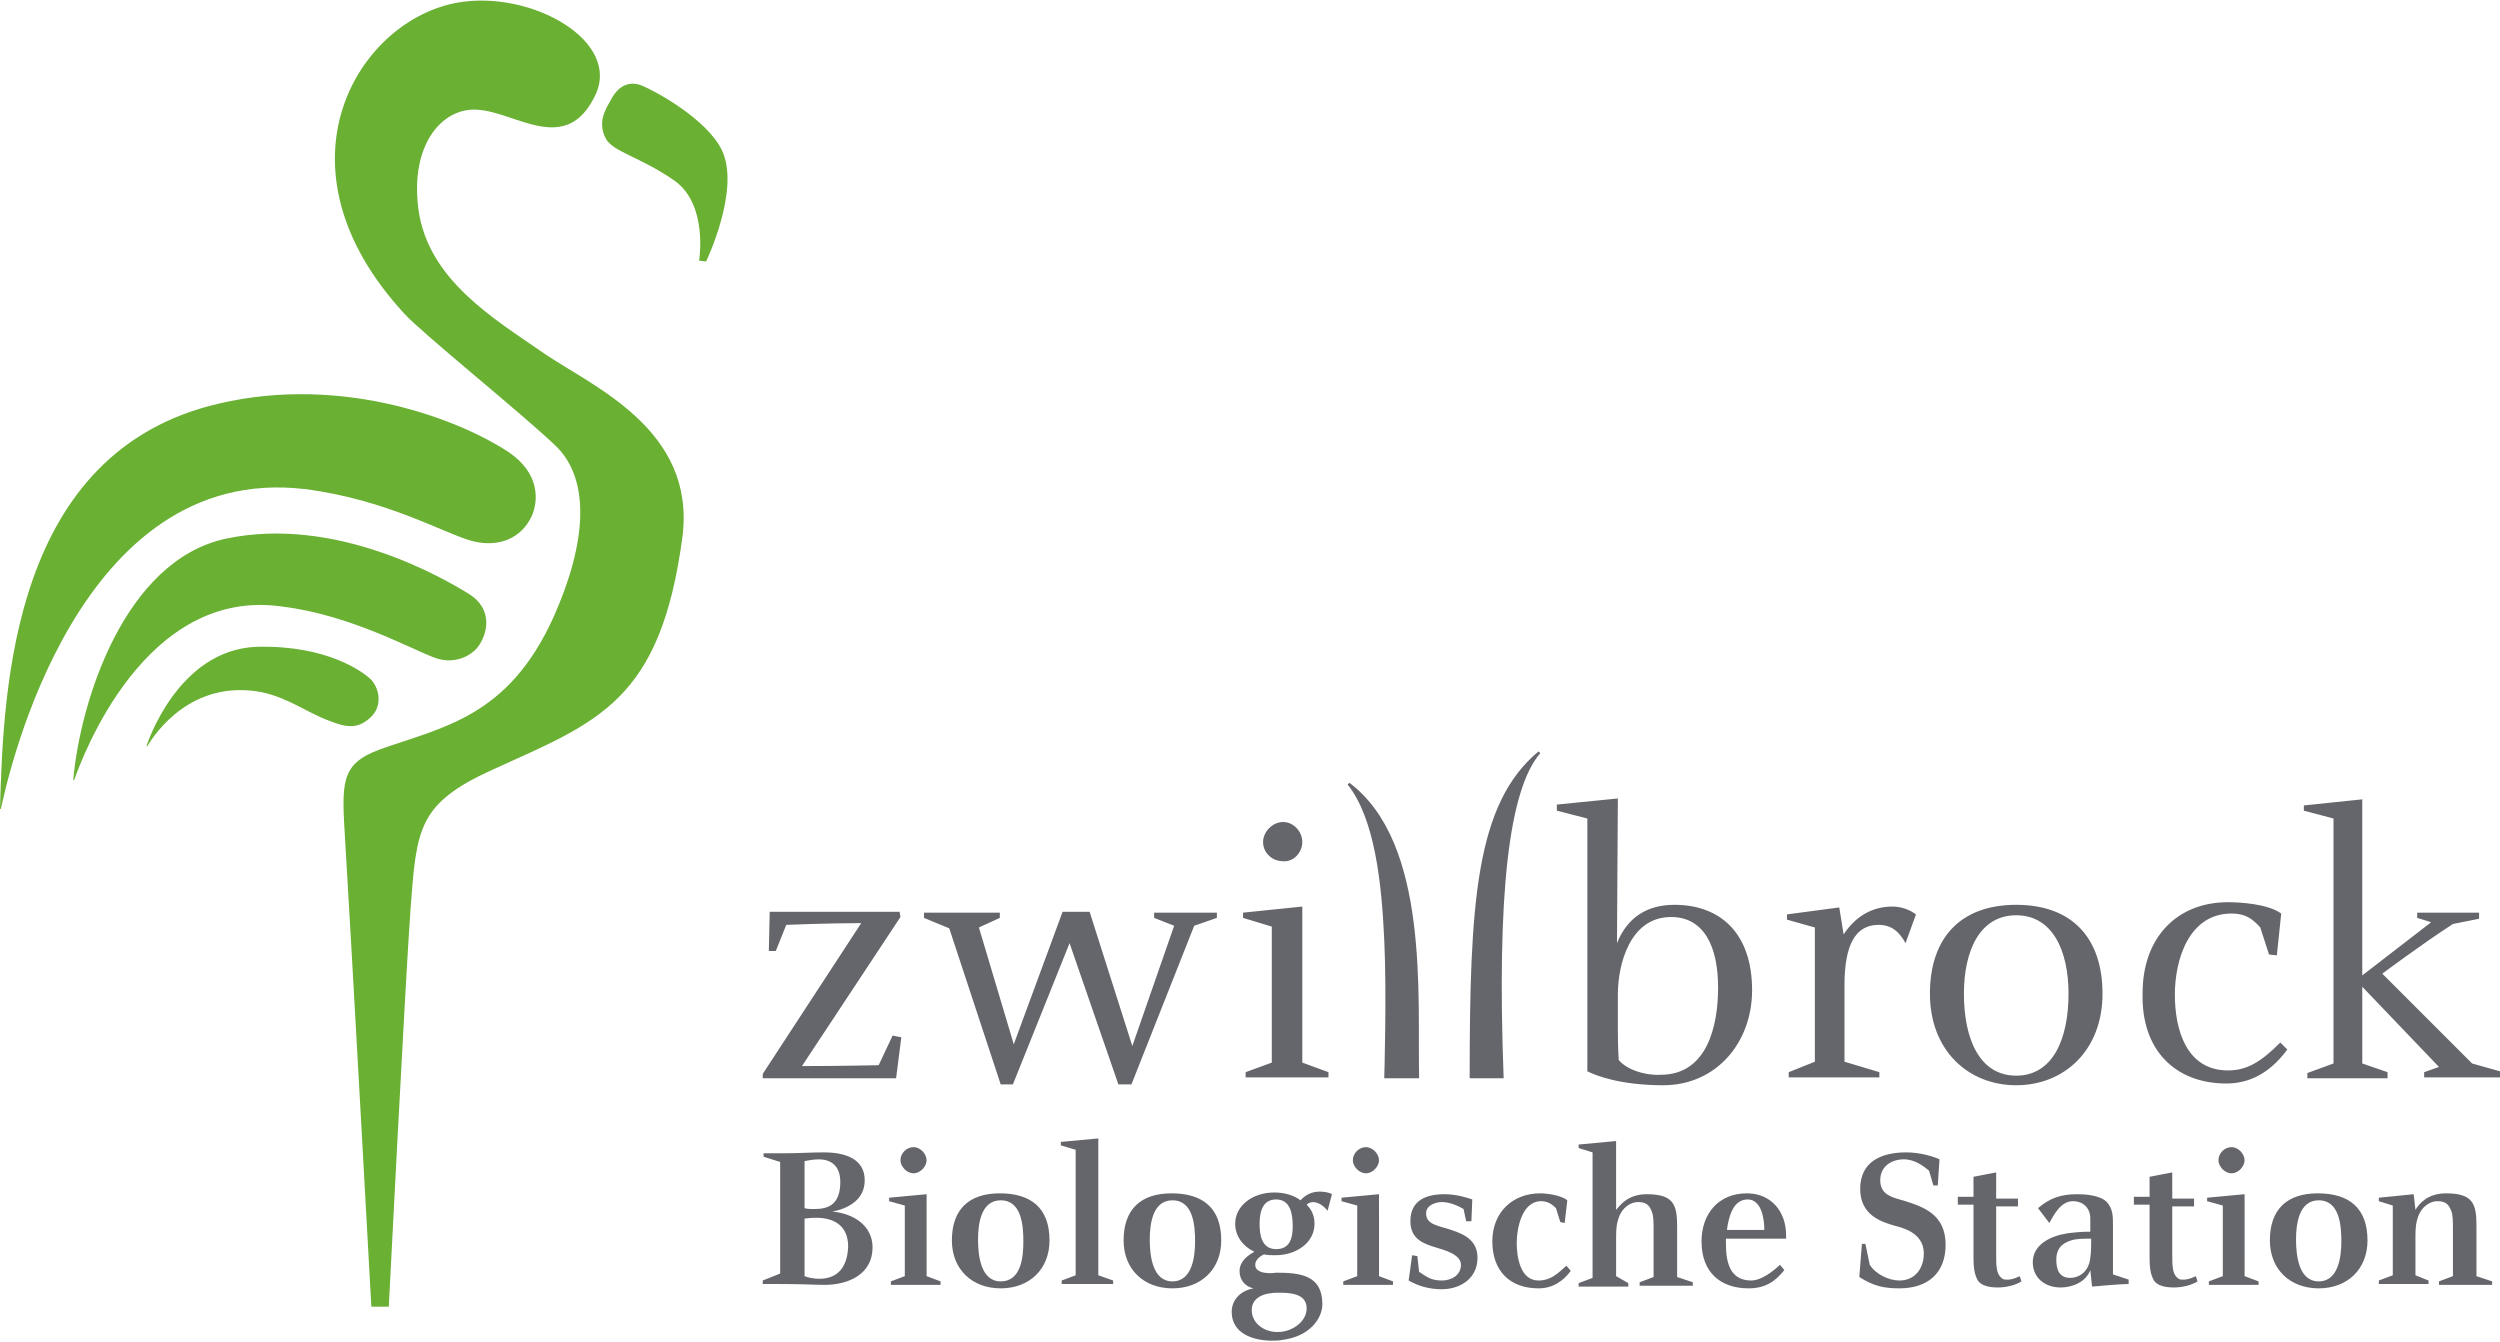
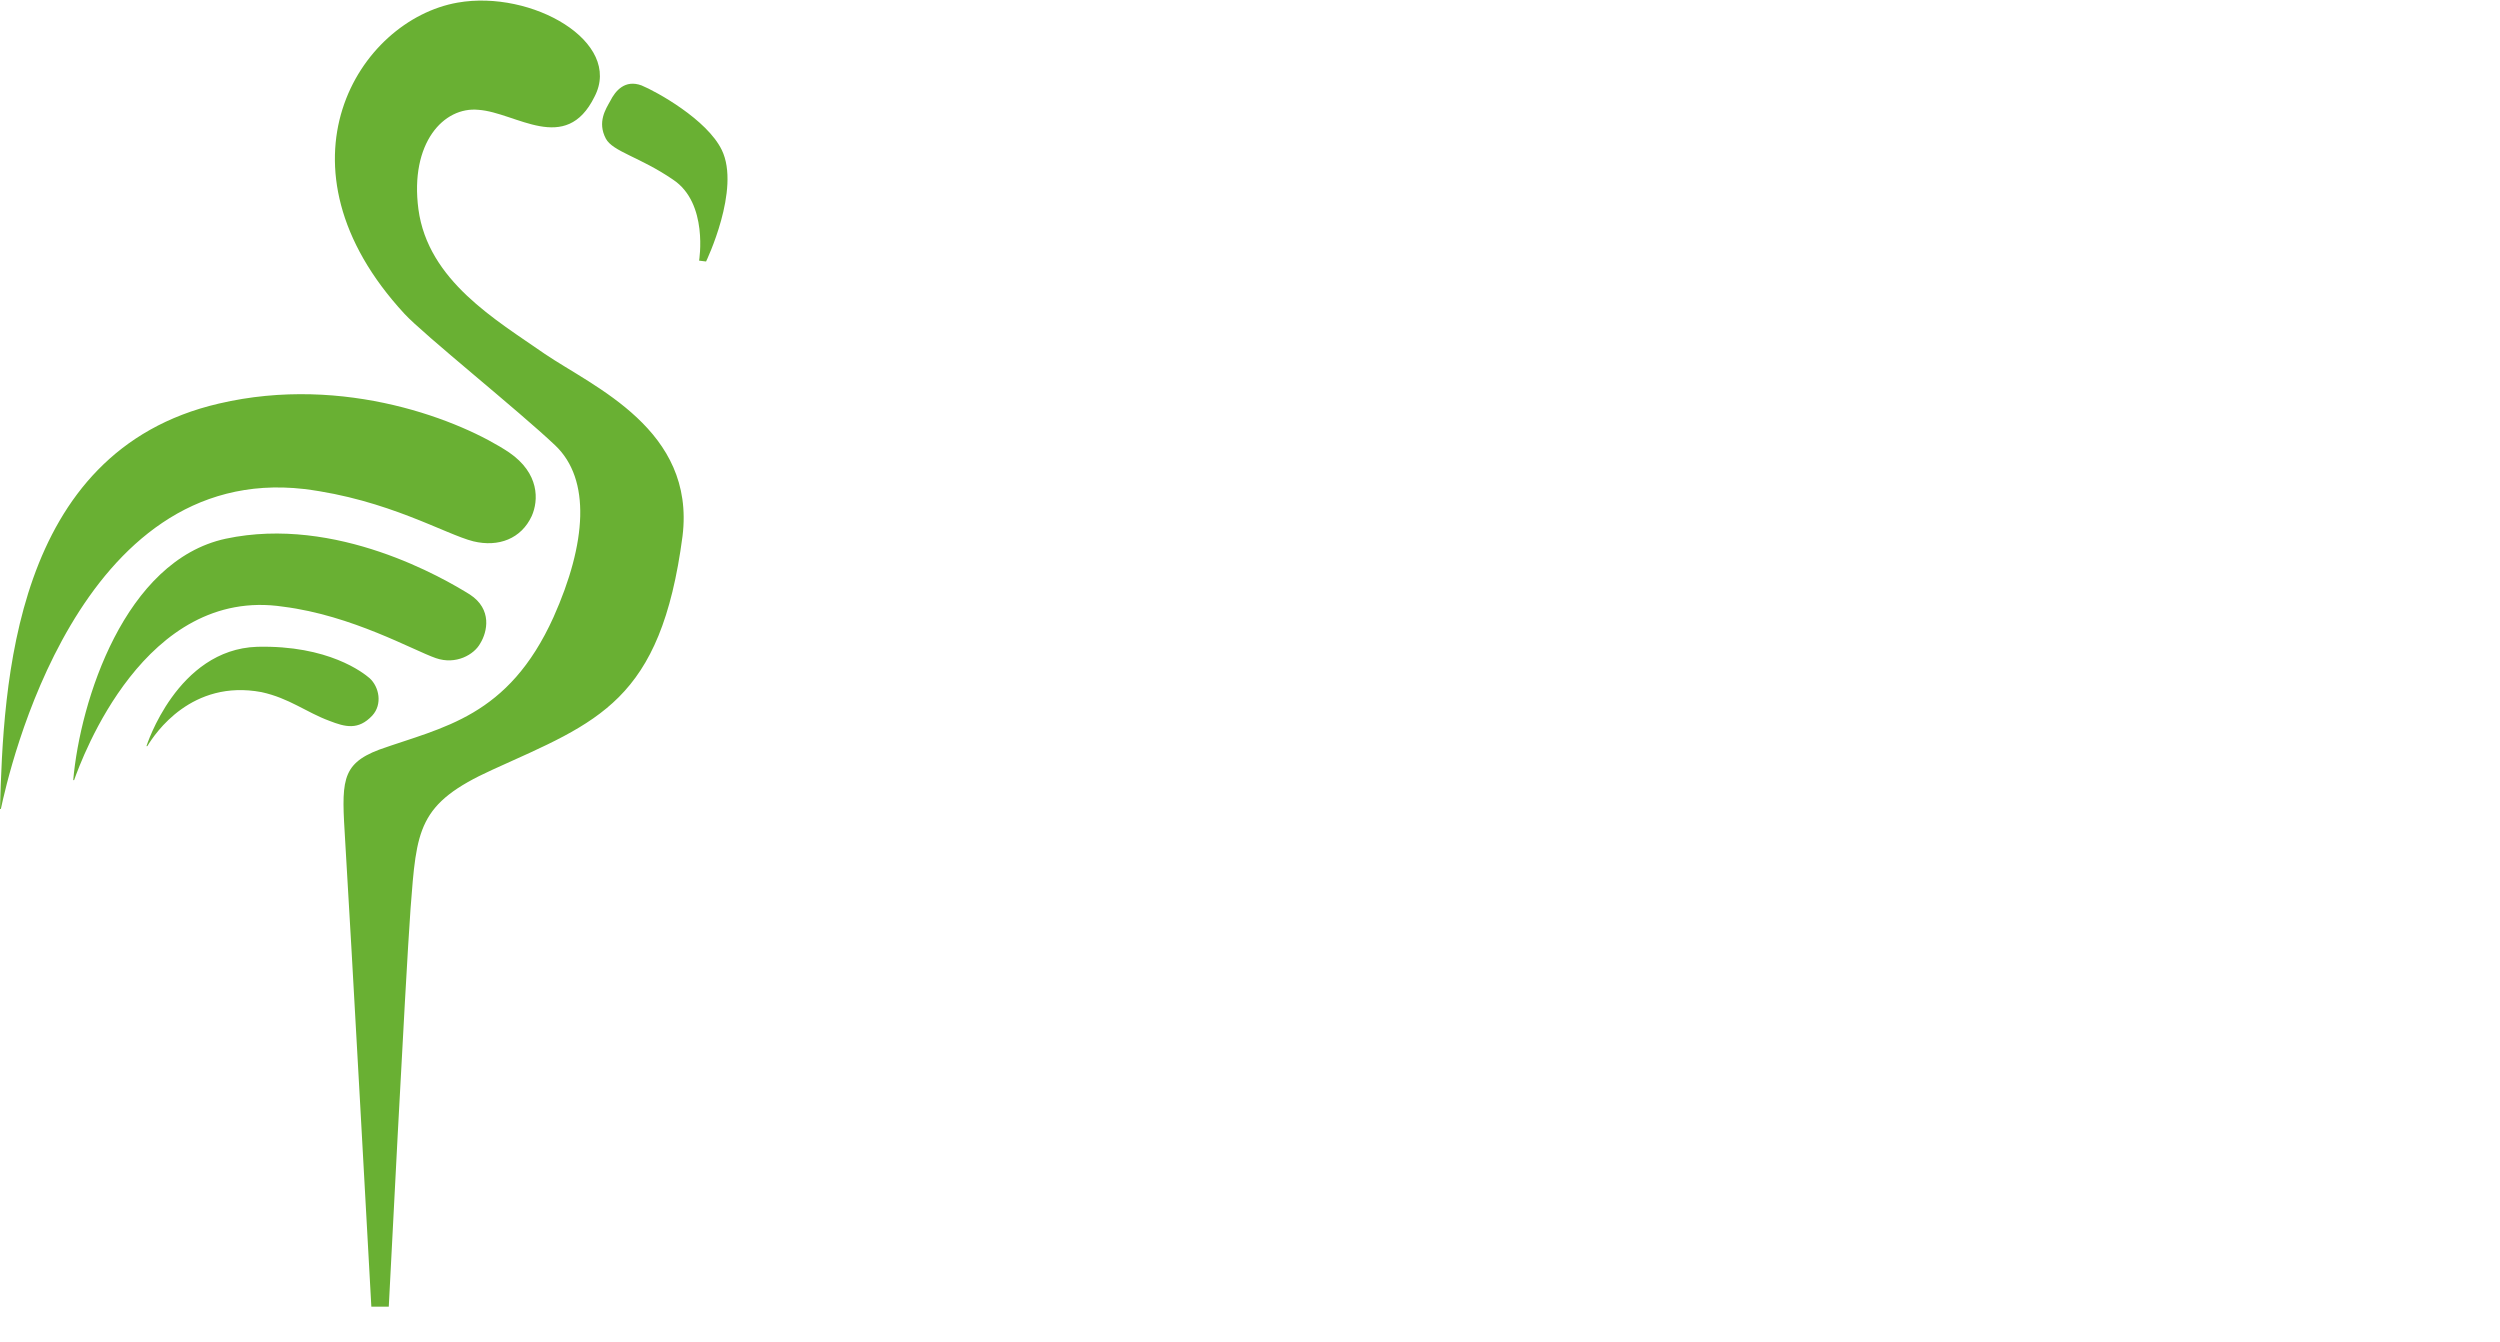
<svg xmlns="http://www.w3.org/2000/svg" version="1.1" id="Ebene_1" x="0px" y="0px" viewBox="0 0 286.8 153.9" style="enable-background:new 0 0 286.8 153.9;" xml:space="preserve">
  <style type="text/css">
	.st0{fill:#69B033;}
	.st1{fill:#65666B;}
</style>
  <path class="st0" d="M16.9,85.6c0,0-0.1,0-0.1,0s3.5-11.1,12.7-11.4c8.2-0.2,12.2,3,12.9,3.6c1.1,1,1.5,3,0.3,4.3  c-1.6,1.7-3.1,1.3-4.9,0.6c-2.7-1-4.6-2.6-7.8-3.3C22,77.9,17.8,84.1,16.9,85.6 M53.9,68.2c-2.9-1.8-15.3-9.1-28-6.4  C14.3,64.3,9.2,80.4,8.4,89.5c0,0,0.1,0,0.1,0c0.9-2.5,8.1-22.3,24-19.9c7.9,1,14.9,5,17.5,5.9c2.3,0.8,4.4-0.4,5.1-1.7  C55.9,72.5,56.5,69.9,53.9,68.2 M58.4,51.9c-5.4-3.6-18.8-9-33.3-5.6C1.4,51.8,0.4,78.7,0,92.8c0,0,0.1,0,0.1,0  C1,88.6,8.9,53.1,34.9,56.1c9.6,1.2,16.2,5.2,19.4,6c2.9,0.7,5.5-0.3,6.7-2.9C61.8,57.4,61.9,54.3,58.4,51.9 M62.5,40.6  C56.9,36.7,49.1,32.2,48,24c-1-7.6,2.9-11.8,6.9-11.4c4.3,0.3,10,5.2,13.3-1.5c3.3-6.3-7.2-12.3-15.7-10.8C41.1,2.3,30.7,19,46.4,36  c2.1,2.3,13.2,11.2,17.3,15.1c4.1,3.9,3.6,11.2-0.2,19.7c-5.2,11.5-12.7,12.6-20,15.2c-4.5,1.7-4.3,3.8-3.9,10.5  c0.6,9.6,3,53.4,3,53.4h2c0,0,1.9-37.4,2.5-45.7c0.7-9.1,0.8-12,9.4-15.9c12.1-5.5,19.3-7.8,21.8-26.8  C79.8,49.3,68.1,44.4,62.5,40.6 M73.6,9.8c-1.9-0.7-3,0.6-3.6,1.8c-0.5,0.9-1.5,2.4-0.5,4.3c0.8,1.5,3.9,2.1,7.7,4.7  c4.1,2.7,3,9.3,3,9.3L81,30c0,0,4-8.3,1.8-12.8C81.1,13.7,75.3,10.5,73.6,9.8" />
-   <path class="st1" d="M158.8,123.7c0,0,0.3-9.8,0-15.9c-0.3-6.6-1.1-13.9-4.2-17.8l0.2-0.2c9.2,6.9,7.8,24.5,8,33.9H158.8z   M172.5,123.7c-0.8-21.2,0.6-33.1,4.2-37.3c0,0-0.2-0.2-0.2-0.2c-7.2,6-7.9,17.3-7.9,37.5H172.5z M88.3,104.6l-0.1,4.5H89l1.2-3  c0,0,4.9-0.2,8.6-0.2l-11.3,17.3l0,0.5h15.3l0.6-4.7l-1-0.2l-1.6,3.4c0,0-4.5,0.1-8.8,0.1l11.3-17.1l-0.1-0.6H88.3z M122.7,108.2  l5.6,16.2h1.5l7.2-18.2l2.6-0.9v-0.6h-7.2v0.6l2.3,0.9l-4.8,13.8l-4.9-15.4h-3.1l-5.6,15.2l-4-13.4l2.4-1.1v-0.6H106v0.6l2.9,1.2  l5.9,17.9h1.4L122.7,108.2z M145.9,106.3v15.6l-3,1.1v0.6h9.5V123l-3-1.1v-17.9l-6.8,0.7v0.6L145.9,106.3z M149.4,96.6  c0-1.2-1-2.3-2.2-2.3c-1.2,0-2.3,1.1-2.3,2.3c0,1.2,1,2.2,2.3,2.2C148.4,98.9,149.4,97.8,149.4,96.6 M182.1,93.9v29  c1,0.5,3.8,1.6,8.7,1.6c6.1,0,10.2-4.9,10.2-10.9c0-6.6-3.7-9.8-8.9-9.8c-3.1,0-5.4,1.4-6.6,4.4l0.1-16.6l-7,0.7V93L182.1,93.9z   M185.7,121.6c0,0-0.1-1.3-0.1-3.5v-4c0-3.5,1.4-8.9,6.1-8.9c3.8,0,5.4,3.4,5.4,8.1c0,4.3-1.2,10-6.6,10  C188.7,123.4,186.6,122.7,185.7,121.6 M208.2,106.4v15.4l-3,1.2v0.6h10.4V123l-4-1.2V113c0-4.5,1.2-6.9,3.9-6.9  c1.5,0,2.4,0.8,3.1,2.1l1.2-3.3c-0.8-0.6-1.8-0.9-2.7-0.9c-2.4,0-4.3,1.2-5.6,3.2l-0.5-3.1l-6,0.8v0.6L208.2,106.4z M241.2,114  c0-6.4-3.5-10.2-9.9-10.2c-6.4,0-9.9,3.8-9.9,10.2c0,6.5,4.4,10.5,9.9,10.5C236.8,124.5,241.2,120.5,241.2,114 M231.3,123.4  c-4.2,0-6-4.2-6-9.4c0-4.9,1.8-9,6-9c4.2,0,6,4.1,6,9C237.3,119.2,235.5,123.4,231.3,123.4 M255.4,124.3c2.3,0,4.8-0.9,7-3.9  l-0.8-0.8c-2.3,2.3-3.9,3.2-6,3.2c-4.8,0-6.1-4.7-6.1-8.7c0-4,1.6-9.3,6.5-9.3c1.6,0,2.4,0.6,3.3,1.6l1,3.1l0.9,0.1l0.5-4.8  c-1.5-1.1-4.7-1.3-6.1-1.3c-5.9,0-9.8,4.1-9.8,10.4C245.6,120.5,249.6,124.3,255.4,124.3 M267.7,93.9v28.1l-3,1.1v0.6h9.2V123  l-2.9-1v-8.8l8.8,9.2l-1.7,0.6v0.6h8.7v-0.7l-3.2-0.9l-10.3-10.3c0,0,4.4-3.3,8.1-5.7l3-0.6v-0.7h-7.1v0.6c1,0.3,1.6,0.5,1.6,0.5  l-7.9,6.1V91.7l-6.7,0.7V93L267.7,93.9z M87.5,146.9v0.4h1.5c3.2,0,4.4,0.1,5.6,0.1c2.7,0,5.5-1.2,5.5-4.3c0-2.5-2.2-3.9-4.6-4.1  c1.9-0.4,3.7-1.4,3.7-3.6c0-2.5-2.3-3.2-4.7-3.2c-1.4,0-2.8,0.1-4.3,0.1h-2.6v0.4l1.9,0.6v12.8L87.5,146.9z M93.4,138.7  c-0.4,0-0.8,0-1.1-0.1v-5.4c0.1,0,0.9-0.2,1.6-0.2c1.7,0,2.5,1,2.5,2.6C96.4,138.3,94.9,138.7,93.4,138.7 M94,146.7  c-0.6,0-1.2-0.1-1.7-0.3v-6.6c0.1,0,0.6-0.1,1.3-0.1c2.2,0,3.7,1,3.7,3.3C97.2,145.8,95.7,146.7,94,146.7 M103.8,138.3v8.1l-1.6,0.6  v0.4h5.7v-0.4l-1.6-0.6V137l-4.3,0.4v0.4L103.8,138.3z M106.3,133.1c0-0.7-0.7-1.5-1.5-1.5c-0.8,0-1.5,0.7-1.5,1.5  c0,0.7,0.7,1.5,1.5,1.5C105.6,134.6,106.3,133.8,106.3,133.1 M120.4,142.3c0-3.7-2.1-5.4-5.7-5.4c-3.5,0-5.5,1.8-5.5,5.4  c0,3.3,2.3,5.5,5.6,5.5C118.1,147.8,120.4,145.6,120.4,142.3 M114.8,147c-2.3,0-2.6-3-2.6-4.8c0-1.7,0.3-4.5,2.6-4.5  c2.4,0,2.6,2.9,2.6,4.7C117.4,144.1,117.2,147,114.8,147 M123.4,131.9v14.4l-1.6,0.6v0.4h5.9v-0.4l-1.7-0.6v-15.7l-4.3,0.4v0.4  L123.4,131.9z M140.1,142.3c0-3.7-2.1-5.4-5.7-5.4c-3.5,0-5.5,1.8-5.5,5.4c0,3.3,2.3,5.5,5.6,5.5  C137.8,147.8,140.1,145.6,140.1,142.3 M134.5,147c-2.3,0-2.6-3-2.6-4.8c0-1.7,0.3-4.5,2.6-4.5c2.4,0,2.6,2.9,2.6,4.7  C137.1,144.1,136.8,147,134.5,147 M144,145.1c0-0.7,0.8-1.1,1-1.2c0.4,0.1,0.9,0.1,1.3,0.1c2.5,0,4.5-1.5,4.5-3.6  c0-0.9-0.3-1.6-0.9-2.2c0.1-0.1,0.4-0.3,0.7-0.3c0.7,0,1.3,0.5,1.7,1l0.5-1.9c-0.3-0.2-0.9-0.3-1.4-0.3c-0.8,0-1.6,0.3-2.2,1  c-0.8-0.6-1.9-0.9-3-0.9c-2.5,0-4.5,1.5-4.5,3.6c0,1.4,0.9,2.6,2.2,3.2c-1.3,0.7-1.7,1.5-1.7,2.2c0,1.1,0.7,1.8,1.6,2  c-1.6,0.3-2.5,1.4-2.5,2.7c0,2.5,2.5,3.3,4.6,3.3c0.4,0,0.8,0,1.3-0.1c3-0.4,4.5-2.4,4.5-4.1c0-3.3-2.5-3.6-5.3-3.6  C145.9,146.1,144,146.2,144,145.1 M143.6,150.3c0-1.4,1.3-2,3-2c1.2,0,3.3,0,3.3,1.8c0,1.6-1.8,2.7-3.2,2.7  C145.2,152.9,143.6,151.9,143.6,150.3 M146.4,143.3c-1.7,0-1.9-1.7-1.9-2.9c0-1.3,0.3-2.8,1.9-2.8c1.7,0,1.9,1.8,1.9,3.1  C148.3,142,148,143.3,146.4,143.3 M155.7,138.3v8.1l-1.6,0.6v0.4h5.7v-0.4l-1.6-0.6V137l-4.3,0.4v0.4L155.7,138.3z M158.2,133.1  c0-0.7-0.7-1.5-1.5-1.5c-0.8,0-1.5,0.7-1.5,1.5c0,0.7,0.7,1.5,1.5,1.5C157.5,134.6,158.2,133.8,158.2,133.1 M168.9,137.6  c-0.6-0.2-1.8-0.6-3.2-0.6c-2.1,0-3.9,0.7-3.9,3.1c0,2.1,1.6,2.6,2.9,3c1,0.3,2.9,0.8,2.9,2c0,1.2-1.1,1.8-2.2,1.8  c-1.2,0-1.7-0.4-2.6-1l-0.2-1.8l-0.6-0.1l-0.4,2.9c1.2,0.7,2.5,1,3.8,1c2.2,0,4.1-1.3,4.1-3.6c0-2-1.5-2.7-3-3.2  c-1.5-0.5-2.9-0.6-2.9-1.9c0-1,1.2-1.3,1.8-1.3c1,0,2,0.5,2.5,0.8l0.3,1.4l0.6,0L168.9,137.6 M179.5,140.3l0.3-2.6  c-0.7-0.6-2.4-0.8-3.1-0.8c-3.2,0-5.5,2.2-5.5,5.5c0,3.4,2,5.4,5.3,5.4c1.6,0,2.8-0.8,3.7-2l-0.5-0.6c-1,0.9-1.8,1.7-3.2,1.7  c-2.1,0-2.5-2.7-2.5-4.3c0-1.7,0.6-4.8,2.8-4.8c0.7,0,1.2,0.3,1.7,0.8l0.5,1.6L179.5,140.3z M185.4,146.4v-4.5  c0-1.2,0.1-1.6,0.3-2.2c0.4-1.2,1.4-1.8,2.2-1.8c0.9,0,1.3,0.3,1.6,1.1c0.2,0.5,0.2,1.1,0.2,2.3v5.2l-1.6,0.6v0.4h6.1v-0.4l-1.8-0.6  v-5.8c0-2.5-0.4-3.7-3.5-3.7c-2.1,0-3,1.2-3.5,1.8v-7.9l-4.3,0.4v0.4l1.6,0.5v14.4l-1.6,0.6v0.4h5.7v-0.4L185.4,146.4z M198.1,142.1  h6.8c0-0.1,0-0.3,0-0.4c0-2.7-1.7-4.8-4.5-4.8c-3.3,0-5.2,2.4-5.2,5.5c0,3.6,2.2,5.4,5.4,5.4c1.8,0,3-0.7,4.1-2.1l-0.5-0.6  c-1.5,1.4-2.6,1.8-3.3,1.8c-2.5,0-2.9-2.2-2.9-4.2V142.1z M198.1,141.2c0.2-1.6,0.7-3.6,2.4-3.6c1.6,0,1.9,2.3,1.9,3.4v0.1H198.1z   M222.5,133c-0.6-0.3-2.2-0.8-3.8-0.8c-2.8,0-5.3,1-5.3,4.2c0,3.1,2.6,3.8,3.9,4.2c0.7,0.2,3.4,0.7,3.4,3.2c0,1.7-1,3.1-2.8,3.1  c-1.2,0-2.7-0.7-3.4-1.8l-0.5-2.4l-0.4,0l-0.3,3.8c1.6,1,2.7,1.3,4.6,1.3c3.2,0,5.3-1.7,5.3-5c0-3.4-2.4-4.3-4.6-5  c-1.3-0.4-2.9-0.6-2.9-2.4c0-1.6,1.3-2.4,2.7-2.4c1.3,0,2.3,0.8,2.9,1.3l0.5,1.7l0.5,0L222.5,133z M226.4,135v2.3h-1.8v0.9h1.8v4.4  c0,0.6,0,1.2,0,1.7c0,1.1,0.1,1.9,0.5,2.6c0.4,0.6,1.3,0.8,2.3,0.8c1,0,2.1-0.3,2.7-0.7l-0.2-0.6c-0.4,0.2-0.9,0.4-1.4,0.4  c-0.3,0-0.5,0-0.7-0.2c-0.6-0.5-0.6-1.4-0.6-2.9v-5.3h2.5v-0.9H229v-3L226.4,135z M238.3,137c-1.8,0-3.1,0.4-4.5,1.6l1.3,1.7  c0.5-0.9,1.3-2.5,2.7-2.5c1.2,0,2,0.8,2,2v1.5c-1.1,0-2,0.1-2.7,0.2c-1.9,0.3-3.9,1.3-3.9,3.3c0,1.8,1.4,2.9,3.2,2.9  c1.3,0,2.9-0.6,3.4-2l0.2,1.9c0,0,3.2-0.3,4.2-0.3v-0.5l-1.8-0.6v-5.6c0-1.1,0-1.9-0.7-2.7C240.9,137.1,239.2,137,238.3,137   M235.9,144.5c0-1.6,1.1-2,1.7-2.2c0.6-0.2,1.4-0.2,2.3-0.2c0,0.7,0,1.5-0.1,2.2c-0.2,1.8-1.5,2.3-2.3,2.3  C236.2,146.6,235.9,145.6,235.9,144.5 M246.6,135v2.3h-1.8v0.9h1.8v4.4c0,0.6,0,1.2,0,1.7c0,1.1,0.1,1.9,0.5,2.6  c0.4,0.6,1.3,0.8,2.3,0.8c1,0,2.1-0.3,2.7-0.7l-0.2-0.6c-0.4,0.2-0.9,0.4-1.4,0.4c-0.3,0-0.5,0-0.7-0.2c-0.6-0.5-0.6-1.4-0.6-2.9  v-5.3h2.5v-0.9h-2.5v-3L246.6,135z M255,138.3v8.1l-1.6,0.6v0.4h5.7v-0.4l-1.6-0.6V137l-4.3,0.4v0.4L255,138.3z M257.5,133.1  c0-0.7-0.7-1.5-1.5-1.5c-0.8,0-1.5,0.7-1.5,1.5c0,0.7,0.7,1.5,1.5,1.5C256.8,134.6,257.5,133.8,257.5,133.1 M271.6,142.3  c0-3.7-2.1-5.4-5.7-5.4c-3.5,0-5.5,1.8-5.5,5.4c0,3.3,2.3,5.5,5.6,5.5C269.3,147.8,271.6,145.6,271.6,142.3 M266,147  c-2.3,0-2.6-3-2.6-4.8c0-1.7,0.3-4.5,2.6-4.5c2.4,0,2.6,2.9,2.6,4.7C268.6,144.1,268.3,147,266,147 M276.9,137l-4,0.4v0.4l1.6,0.5v8  l-1.6,0.6v0.4h5.7v-0.4l-1.5-0.6v-4.5c0-1.2,0.1-1.6,0.3-2.2c0.4-1.2,1.4-1.8,2.2-1.8c0.9,0,1.3,0.3,1.6,1.1  c0.2,0.5,0.2,1.1,0.2,2.3v5.2l-1.6,0.6v0.4h6.1v-0.4l-1.8-0.6v-5.8c0-2.5-0.4-3.7-3.5-3.7c-2.1,0-3.1,1.2-3.5,1.9L276.9,137z" />
</svg>